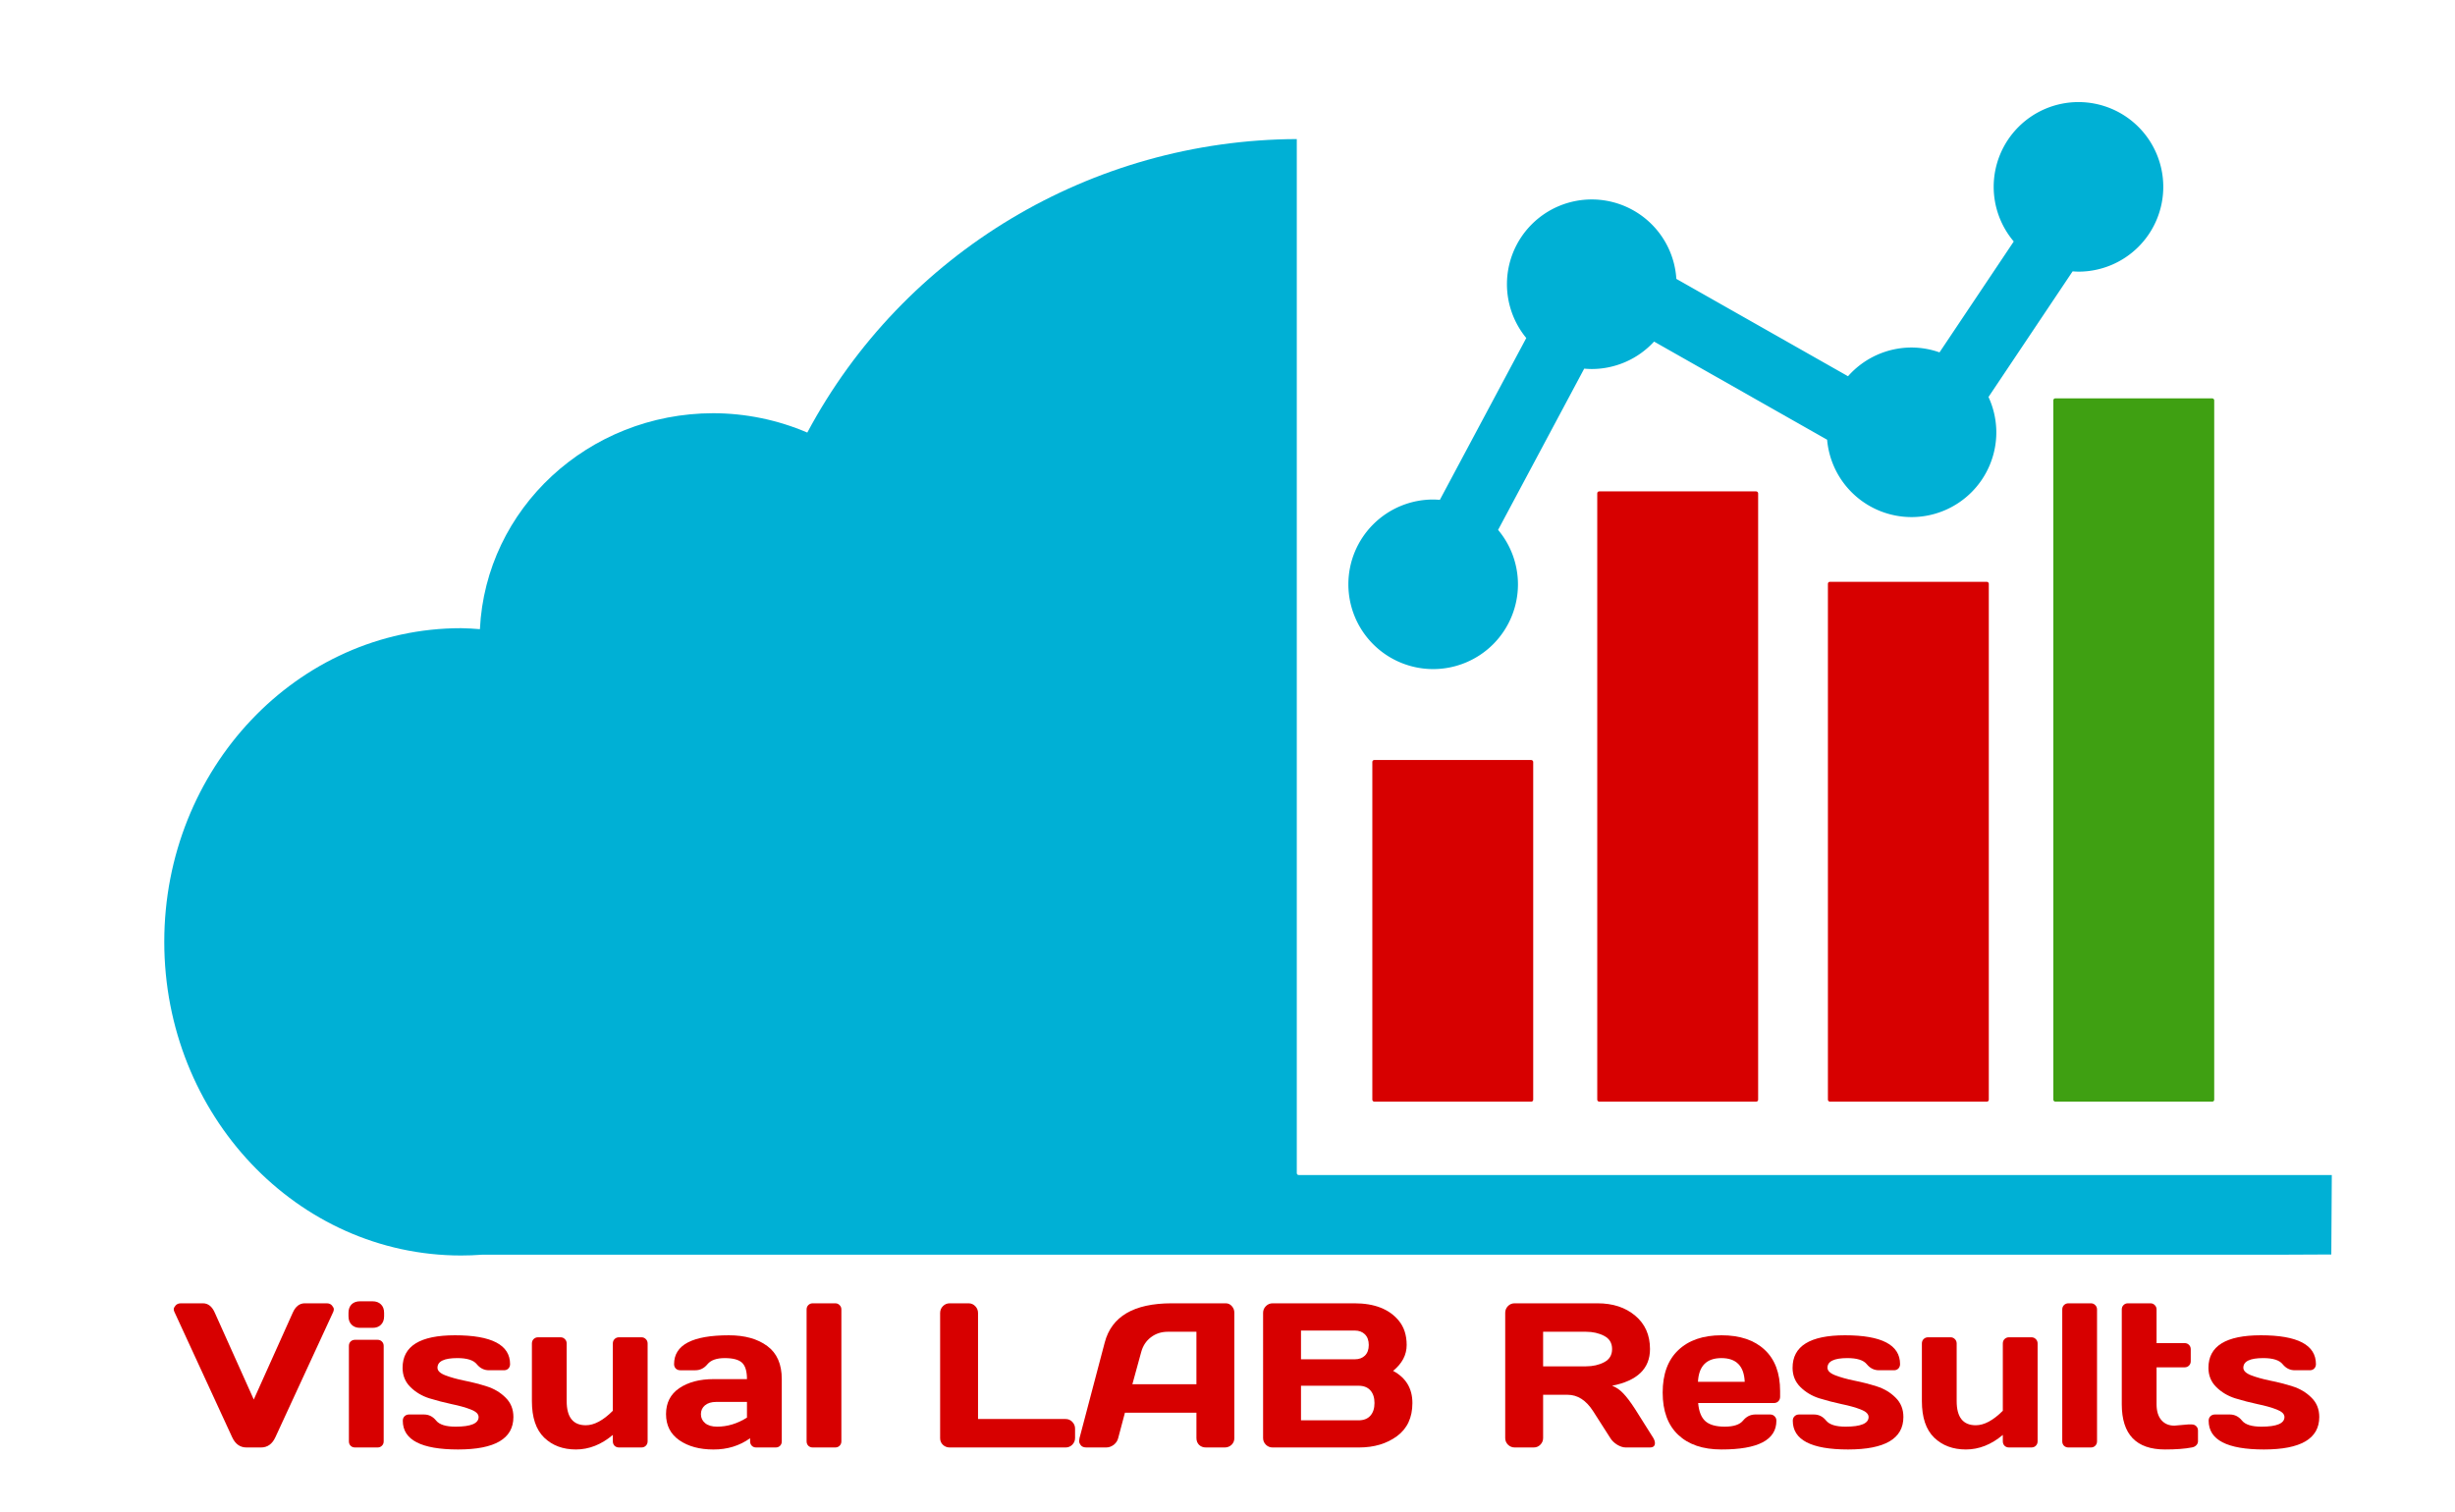
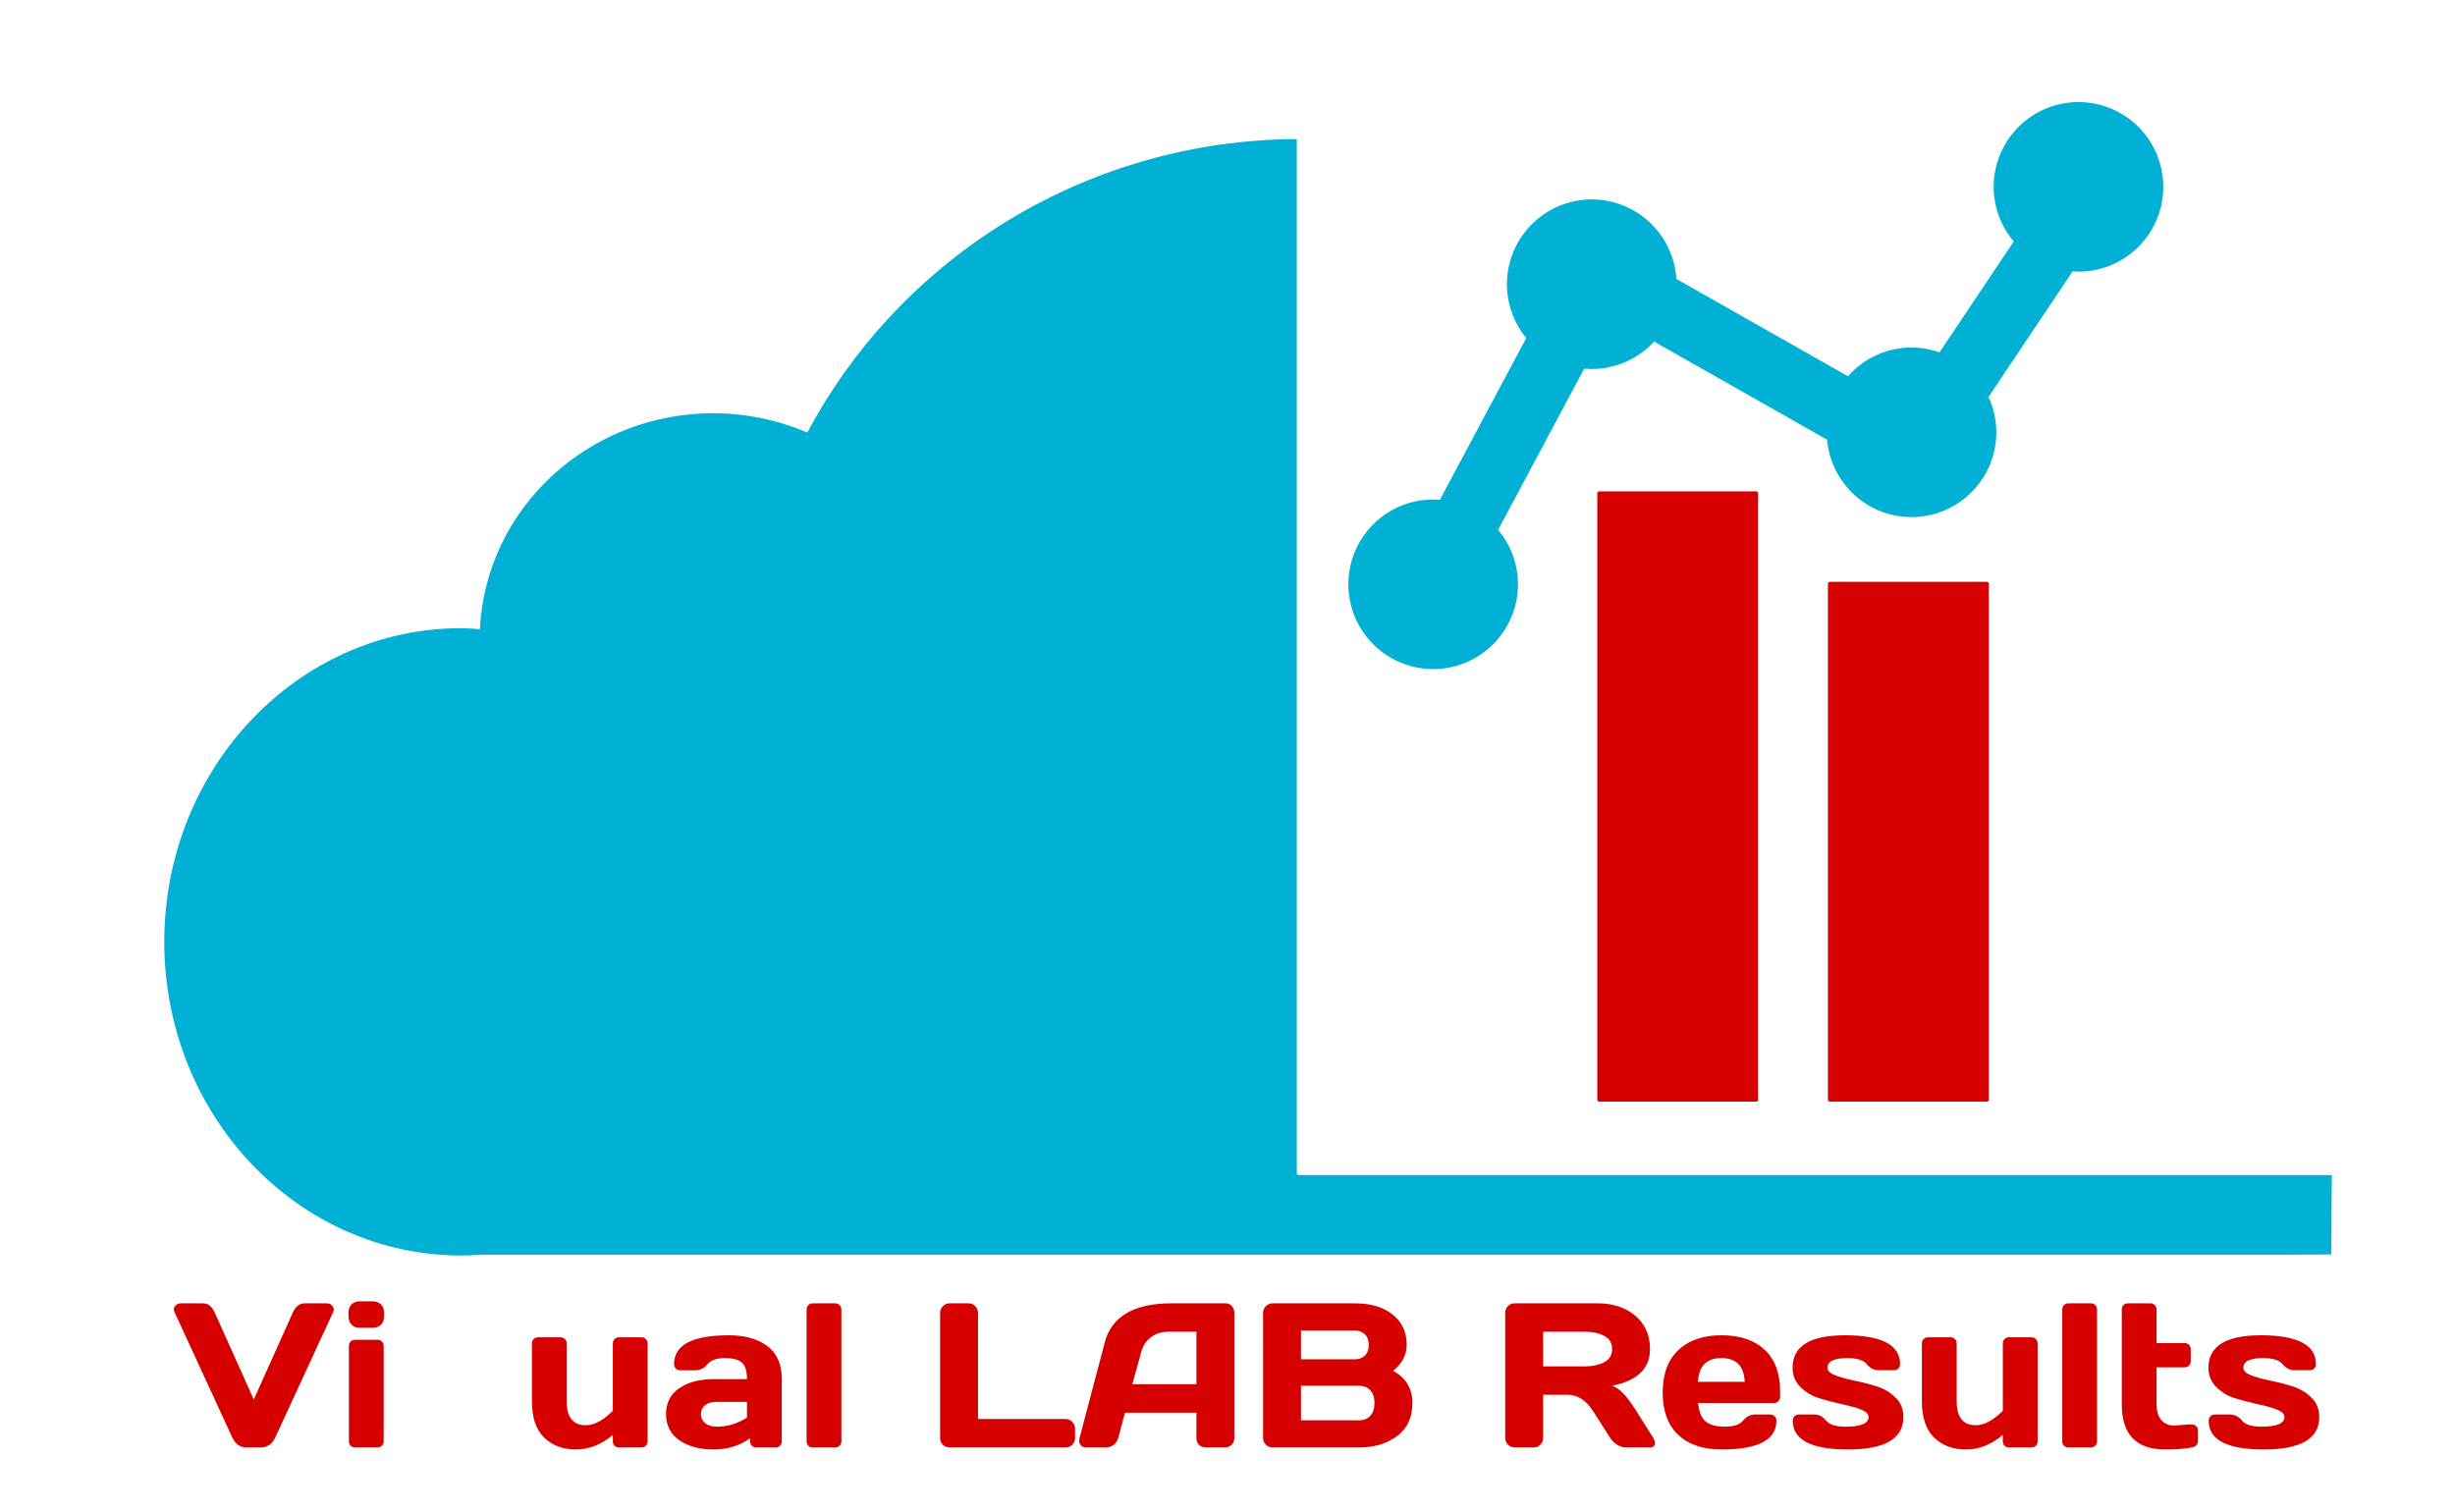
<svg xmlns="http://www.w3.org/2000/svg" xmlns:ns1="http://sodipodi.sourceforge.net/DTD/sodipodi-0.dtd" xmlns:ns2="http://www.inkscape.org/namespaces/inkscape" width="763" height="470" version="1.1" id="svg220" ns1:docname="logo-project5.svg" ns2:version="0.92.2 5c3e80d, 2017-08-06" ns2:export-filename="/Users/kurtjnilsen/Downloads/logo-project5.png" ns2:export-xdpi="96" ns2:export-ydpi="96">
  <defs id="defs224">
    <clipPath clipPathUnits="userSpaceOnUse" id="clipPath1152">
      <g ns2:label="Clip" id="use1154">
        <g id="g1179">
          <path style="opacity:0.75;fill:#ff000c;fill-opacity:1;fill-rule:evenodd;stroke:none;stroke-width:0;stroke-linecap:butt;stroke-linejoin:round;stroke-miterlimit:4;stroke-dasharray:none;stroke-opacity:1" d="m 490.163,175.987 a 37.243,37.121 0 0 1 -37.243,37.121 37.243,37.121 0 0 1 -37.243,-37.121 37.243,37.121 0 0 1 37.243,-37.121 37.243,37.121 0 0 1 37.243,37.121 z" id="path1165" ns2:connector-curvature="0" />
          <path style="opacity:0.75;fill:#ff000c;fill-opacity:1;fill-rule:evenodd;stroke:none;stroke-width:0;stroke-linecap:butt;stroke-linejoin:round;stroke-miterlimit:4;stroke-dasharray:none;stroke-opacity:1" d="M 538.588,86.222 A 37.243,37.121 0 0 1 501.346,123.343 37.243,37.121 0 0 1 464.103,86.222 37.243,37.121 0 0 1 501.346,49.101 37.243,37.121 0 0 1 538.588,86.222 Z" id="path1167" ns2:connector-curvature="0" />
          <path style="opacity:0.75;fill:#ff000c;fill-opacity:1;fill-rule:evenodd;stroke:none;stroke-width:0;stroke-linecap:butt;stroke-linejoin:round;stroke-miterlimit:4;stroke-dasharray:none;stroke-opacity:1" d="M 638.392,132.286 A 37.243,37.121 0 0 1 601.15,169.406 37.243,37.121 0 0 1 563.907,132.286 37.243,37.121 0 0 1 601.15,95.165 37.243,37.121 0 0 1 638.392,132.286 Z" id="path1169" ns2:connector-curvature="0" />
          <path style="opacity:0.75;fill:#ff000c;fill-opacity:1;fill-rule:evenodd;stroke:none;stroke-width:0;stroke-linecap:butt;stroke-linejoin:round;stroke-miterlimit:4;stroke-dasharray:none;stroke-opacity:1" d="M 689.771,53.151 A 37.243,37.121 0 0 1 652.528,90.272 37.243,37.121 0 0 1 615.286,53.151 37.243,37.121 0 0 1 652.528,16.03 37.243,37.121 0 0 1 689.771,53.151 Z" id="path1171" ns2:connector-curvature="0" />
          <path transform="rotate(27.377)" style="opacity:0.75;fill:#ff000c;fill-opacity:1;fill-rule:evenodd;stroke:none;stroke-width:0;stroke-linecap:butt;stroke-linejoin:round;stroke-miterlimit:4;stroke-dasharray:none;stroke-opacity:1" d="m 475.45,-146.732 h 17.717 v 69.095 h -17.717 z" id="path1173" ns2:connector-curvature="0" />
          <path transform="rotate(27.377)" style="opacity:0.75;fill:#ff000c;fill-opacity:1;fill-rule:evenodd;stroke:none;stroke-width:0;stroke-linecap:butt;stroke-linejoin:round;stroke-miterlimit:4;stroke-dasharray:none;stroke-opacity:1" d="m 593.78,-245.718 h 17.717 v 69.095 h -17.717 z" id="path1175" ns2:connector-curvature="0" />
          <path transform="rotate(116.924)" style="opacity:0.75;fill:#ff000c;fill-opacity:1;fill-rule:evenodd;stroke:none;stroke-width:0;stroke-linecap:butt;stroke-linejoin:round;stroke-miterlimit:4;stroke-dasharray:none;stroke-opacity:1" d="m -160.427,-571.304 h 17.717 v 69.095 h -17.717 z" id="path1177" ns2:connector-curvature="0" />
        </g>
      </g>
    </clipPath>
  </defs>
  <ns1:namedview pagecolor="#ffffff" bordercolor="#666666" borderopacity="1" objecttolerance="10" gridtolerance="10" guidetolerance="10" ns2:pageopacity="0" ns2:pageshadow="2" ns2:window-width="640" ns2:window-height="480" id="namedview222" showgrid="false" ns2:zoom="1.8021277" ns2:cx="381.5" ns2:cy="235" ns2:current-layer="svg220" />
  <path ns2:connector-curvature="0" style="opacity:1;fill:#00b0d5;fill-opacity:1;fill-rule:evenodd;stroke:none;stroke-width:1.5;stroke-linecap:butt;stroke-linejoin:round;stroke-miterlimit:4;stroke-dasharray:none;stroke-opacity:1" d="m 403.035,43.229 c -63.826,0.269 -122.31,35.343 -152.129,91.234 -9.219,-3.95 -19.184,-5.998 -29.264,-6.014 -38.772,0.048 -70.675,29.592 -72.49,67.131 -1.946,-0.168 -3.897,-0.271 -5.85,-0.309 -50.946,-4.9e-4 -92.247,43.652 -92.248,97.5 -8.7e-5,53.849 41.301,97.502 92.248,97.502 2.182,-2.3e-4 4.364,-0.082 6.541,-0.246 h 561.357 c 0.327,0 -5.534,0 13.357,-0.072 l 0.15,-24.683 c -18.878,-0.014 5.406,-0.014 -13.507,-0.014 H 485.227 403.627 c -0.327,0 -0.592,-0.263 -0.592,-0.59 z" id="path2360" ns1:nodetypes="ccccccccsccscssc" />
  <g id="g3445" transform="translate(-12,-12)" style="">
    <path ns2:connector-curvature="0" id="path2368" d="m 657.98,43.732 a 26.354,26.354 0 0 0 -26.354,26.354 26.354,26.354 0 0 0 6.236,16.98 l -23.074,34.471 a 26.354,26.354 0 0 0 -8.697,-1.51 26.354,26.354 0 0 0 -19.738,8.93 L 533,98.693 A 26.354,26.354 0 0 0 506.705,74 a 26.354,26.354 0 0 0 -26.354,26.354 26.354,26.354 0 0 0 6.006,16.721 l -26.859,50.307 a 26.354,26.354 0 0 0 -2.078,-0.104 26.354,26.354 0 0 0 -26.354,26.354 26.354,26.354 0 0 0 26.354,26.354 26.354,26.354 0 0 0 26.354,-26.354 26.354,26.354 0 0 0 -6.176,-16.912 l 26.766,-50.129 a 26.354,26.354 0 0 0 2.342,0.117 26.354,26.354 0 0 0 19.369,-8.529 l 53.781,30.508 a 26.354,26.354 0 0 0 26.236,24.049 26.354,26.354 0 0 0 26.354,-26.354 26.354,26.354 0 0 0 -2.432,-10.979 L 656.158,96.348 a 26.354,26.354 0 0 0 1.822,0.092 26.354,26.354 0 0 0 26.354,-26.354 26.354,26.354 0 0 0 -26.354,-26.354 z" style="opacity:1;fill:#00b0d5;fill-opacity:1;fill-rule:evenodd;stroke:none;stroke-width:1.5;stroke-linecap:butt;stroke-linejoin:round;stroke-miterlimit:4;stroke-dasharray:none;stroke-opacity:1" />
    <g id="g3437" style="">
-       <rect style="opacity:1;fill:#d70000;fill-opacity:1;fill-rule:evenodd;stroke:none;stroke-width:1.5;stroke-linecap:butt;stroke-linejoin:round;stroke-miterlimit:4;stroke-dasharray:none;stroke-opacity:1" id="rect3425" width="50" height="106.191" x="438.513" y="248.252" rx="0.591" ry="0.591" />
      <rect ry="0.591" rx="0.591" y="164.751" x="508.419" height="189.692" width="50" id="rect3427" style="opacity:1;fill:#d70000;fill-opacity:1;fill-rule:evenodd;stroke:none;stroke-width:1.5;stroke-linecap:butt;stroke-linejoin:round;stroke-miterlimit:4;stroke-dasharray:none;stroke-opacity:1" />
      <rect style="opacity:1;fill:#d70000;fill-opacity:1;fill-rule:evenodd;stroke:none;stroke-width:1.5;stroke-linecap:butt;stroke-linejoin:round;stroke-miterlimit:4;stroke-dasharray:none;stroke-opacity:1" id="rect3429" width="50" height="161.587" x="580.107" y="192.856" rx="0.591" ry="0.591" />
-       <rect ry="0.591" rx="0.591" y="135.831" x="650.166" height="218.612" width="50" id="rect3431" style="opacity:1;fill:#3fa012;fill-opacity:1;fill-rule:evenodd;stroke:none;stroke-width:1.5;stroke-linecap:butt;stroke-linejoin:round;stroke-miterlimit:4;stroke-dasharray:none;stroke-opacity:1" />
    </g>
  </g>
  <path ns2:connector-curvature="0" id="path834" style="color:#000000;font-style:normal;font-variant:normal;font-weight:normal;font-stretch:normal;font-size:64px;line-height:125%;font-family:'Days One';-inkscape-font-specification:'Days One';text-indent:0;text-align:start;text-decoration:none;text-decoration-line:none;text-decoration-style:solid;text-decoration-color:#000000;letter-spacing:0px;word-spacing:0px;text-transform:none;writing-mode:lr-tb;direction:ltr;baseline-shift:baseline;text-anchor:start;white-space:normal;clip-rule:nonzero;visibility:visible;opacity:1;isolation:auto;mix-blend-mode:normal;color-interpolation:sRGB;color-interpolation-filters:linearRGB;solid-color:#000000;solid-opacity:1;fill:#d70000;fill-opacity:1;fill-rule:nonzero;stroke:none;stroke-width:3.543px;stroke-linecap:butt;stroke-linejoin:miter;stroke-miterlimit:4;stroke-dasharray:none;stroke-dashoffset:0;stroke-opacity:1;color-rendering:auto;image-rendering:auto;shape-rendering:auto;text-rendering:auto" d="m 54.186,407.76 q -0.188,-0.375 -0.188,-0.812 0,-0.469 0.562,-1.125 0.594,-0.688 1.656,-0.688 h 6.844 q 2.438,0 3.719,2.969 l 12.094,26.938 12.094,-26.938 q 1.281,-2.938 3.719,-2.969 h 6.844 q 1.094,0 1.656,0.688 0.562,0.656 0.562,1.125 0,0.438 -0.156,0.812 l -18,39 q -1.469,3.188 -4.469,3.188 h -4.5 q -3,0 -4.469,-3.188 z" />
  <path ns2:connector-curvature="0" id="path836" style="color:#000000;font-style:normal;font-variant:normal;font-weight:normal;font-stretch:normal;font-size:64px;line-height:125%;font-family:'Days One';-inkscape-font-specification:'Days One';text-indent:0;text-align:start;text-decoration:none;text-decoration-line:none;text-decoration-style:solid;text-decoration-color:#000000;letter-spacing:0px;word-spacing:0px;text-transform:none;writing-mode:lr-tb;direction:ltr;baseline-shift:baseline;text-anchor:start;white-space:normal;clip-rule:nonzero;visibility:visible;opacity:1;isolation:auto;mix-blend-mode:normal;color-interpolation:sRGB;color-interpolation-filters:linearRGB;solid-color:#000000;solid-opacity:1;fill:#d70000;fill-opacity:1;fill-rule:nonzero;stroke:none;stroke-width:3.543px;stroke-linecap:butt;stroke-linejoin:miter;stroke-miterlimit:4;stroke-dasharray:none;stroke-dashoffset:0;stroke-opacity:1;color-rendering:auto;image-rendering:auto;shape-rendering:auto;text-rendering:auto" d="m 108.311,409.167 v -1.062 q 0,-1.656 0.938,-2.625 0.969,-0.969 2.656,-0.969 h 3.875 q 1.656,0 2.625,0.969 0.969,0.938 0.969,2.625 v 1.062 q 0,1.656 -0.969,2.625 -0.938,0.969 -2.625,0.969 h -3.875 q -1.656,0 -2.625,-0.969 -0.969,-0.969 -0.969,-2.625 z m 0.125,38.875 v -29.656 q 0,-0.844 0.531,-1.375 0.562,-0.531 1.375,-0.531 h 7 q 0.844,0 1.375,0.562 0.531,0.531 0.531,1.344 v 29.656 q 0,0.844 -0.562,1.375 -0.531,0.531 -1.344,0.531 h -7 q -0.844,0 -1.375,-0.531 -0.531,-0.531 -0.531,-1.375 z" />
-   <path ns2:connector-curvature="0" id="path838" style="color:#000000;font-style:normal;font-variant:normal;font-weight:normal;font-stretch:normal;font-size:64px;line-height:125%;font-family:'Days One';-inkscape-font-specification:'Days One';text-indent:0;text-align:start;text-decoration:none;text-decoration-line:none;text-decoration-style:solid;text-decoration-color:#000000;letter-spacing:0px;word-spacing:0px;text-transform:none;writing-mode:lr-tb;direction:ltr;baseline-shift:baseline;text-anchor:start;white-space:normal;clip-rule:nonzero;visibility:visible;opacity:1;isolation:auto;mix-blend-mode:normal;color-interpolation:sRGB;color-interpolation-filters:linearRGB;solid-color:#000000;solid-opacity:1;fill:#d70000;fill-opacity:1;fill-rule:nonzero;stroke:none;stroke-width:3.543px;stroke-linecap:butt;stroke-linejoin:miter;stroke-miterlimit:4;stroke-dasharray:none;stroke-dashoffset:0;stroke-opacity:1;color-rendering:auto;image-rendering:auto;shape-rendering:auto;text-rendering:auto" d="m 125.123,425.167 q 0,-10.094 16.281,-10.094 17.125,0 17.125,8.969 0,0.812 -0.531,1.375 -0.531,0.531 -1.375,0.531 h -4.656 q -2.25,0 -3.781,-1.875 -1.531,-1.906 -6.031,-1.906 -6.188,0 -6.188,3 0,1.406 2.406,2.344 2.438,0.938 5.906,1.656 3.5,0.688 6.969,1.781 3.469,1.094 5.875,3.5 2.438,2.375 2.438,6.031 0,10.094 -17.188,10.094 -17.188,0 -17.188,-8.938 0,-0.844 0.531,-1.375 0.562,-0.562 1.406,-0.562 h 4.656 q 2.25,0 3.781,1.906 1.531,1.875 6.031,1.875 7.156,0 7.156,-3 0,-1.406 -2.438,-2.344 -2.406,-0.938 -5.906,-1.656 -3.5,-0.75 -6.969,-1.812 -3.438,-1.094 -5.875,-3.5 -2.438,-2.406 -2.438,-6 z" />
  <path ns2:connector-curvature="0" id="path840" style="color:#000000;font-style:normal;font-variant:normal;font-weight:normal;font-stretch:normal;font-size:64px;line-height:125%;font-family:'Days One';-inkscape-font-specification:'Days One';text-indent:0;text-align:start;text-decoration:none;text-decoration-line:none;text-decoration-style:solid;text-decoration-color:#000000;letter-spacing:0px;word-spacing:0px;text-transform:none;writing-mode:lr-tb;direction:ltr;baseline-shift:baseline;text-anchor:start;white-space:normal;clip-rule:nonzero;visibility:visible;opacity:1;isolation:auto;mix-blend-mode:normal;color-interpolation:sRGB;color-interpolation-filters:linearRGB;solid-color:#000000;solid-opacity:1;fill:#d70000;fill-opacity:1;fill-rule:nonzero;stroke:none;stroke-width:3.543px;stroke-linecap:butt;stroke-linejoin:miter;stroke-miterlimit:4;stroke-dasharray:none;stroke-dashoffset:0;stroke-opacity:1;color-rendering:auto;image-rendering:auto;shape-rendering:auto;text-rendering:auto" d="m 165.311,435.542 v -17.906 q 0,-0.844 0.531,-1.375 0.562,-0.562 1.375,-0.562 h 7 q 0.812,0 1.344,0.562 0.562,0.531 0.562,1.375 v 17.906 q 0,7.5 5.938,7.5 3.906,0 8.406,-4.5 v -20.906 q 0,-0.844 0.531,-1.375 0.562,-0.562 1.375,-0.562 h 6.969 q 0.844,0 1.375,0.562 0.562,0.531 0.562,1.375 v 30.406 q 0,0.812 -0.562,1.375 -0.531,0.531 -1.375,0.531 h -6.969 q -0.812,0 -1.375,-0.531 -0.531,-0.562 -0.531,-1.375 v -2 q -5.375,4.531 -11.469,4.531 -6.062,0 -9.875,-3.688 -3.812,-3.719 -3.812,-11.344 z" />
  <path ns2:connector-curvature="0" id="path842" style="color:#000000;font-style:normal;font-variant:normal;font-weight:normal;font-stretch:normal;font-size:64px;line-height:125%;font-family:'Days One';-inkscape-font-specification:'Days One';text-indent:0;text-align:start;text-decoration:none;text-decoration-line:none;text-decoration-style:solid;text-decoration-color:#000000;letter-spacing:0px;word-spacing:0px;text-transform:none;writing-mode:lr-tb;direction:ltr;baseline-shift:baseline;text-anchor:start;white-space:normal;clip-rule:nonzero;visibility:visible;opacity:1;isolation:auto;mix-blend-mode:normal;color-interpolation:sRGB;color-interpolation-filters:linearRGB;solid-color:#000000;solid-opacity:1;fill:#d70000;fill-opacity:1;fill-rule:nonzero;stroke:none;stroke-width:3.543px;stroke-linecap:butt;stroke-linejoin:miter;stroke-miterlimit:4;stroke-dasharray:none;stroke-dashoffset:0;stroke-opacity:1;color-rendering:auto;image-rendering:auto;shape-rendering:auto;text-rendering:auto" d="m 211.123,447.698 q -4.125,-2.875 -4.125,-8.125 0,-5.25 4.125,-8.062 4.156,-2.812 10.688,-2.812 h 10.344 q 0,-3.656 -1.531,-5.094 -1.531,-1.438 -5.375,-1.438 -3.812,0 -5.375,1.906 -1.531,1.875 -3.781,1.875 h -4.656 q -0.844,0 -1.406,-0.531 -0.531,-0.562 -0.531,-1.375 0,-8.969 17.031,-8.969 7.438,0 11.938,3.344 4.5,3.312 4.5,10.281 v 19.344 q 0,0.844 -0.531,1.375 -0.531,0.531 -1.375,0.531 h -6.031 q -0.844,0 -1.375,-0.531 -0.531,-0.562 -0.531,-1.375 v -0.969 q -4.938,3.531 -11.406,3.5 -6.438,0 -10.594,-2.875 z m 11.438,-11.906 q -2.188,0 -3.469,1.062 -1.25,1.062 -1.25,2.75 0,1.688 1.312,2.781 1.312,1.094 3.719,1.094 4.812,0 9.281,-2.812 v -4.875 z" />
  <path ns2:connector-curvature="0" id="path844" style="color:#000000;font-style:normal;font-variant:normal;font-weight:normal;font-stretch:normal;font-size:64px;line-height:125%;font-family:'Days One';-inkscape-font-specification:'Days One';text-indent:0;text-align:start;text-decoration:none;text-decoration-line:none;text-decoration-style:solid;text-decoration-color:#000000;letter-spacing:0px;word-spacing:0px;text-transform:none;writing-mode:lr-tb;direction:ltr;baseline-shift:baseline;text-anchor:start;white-space:normal;clip-rule:nonzero;visibility:visible;opacity:1;isolation:auto;mix-blend-mode:normal;color-interpolation:sRGB;color-interpolation-filters:linearRGB;solid-color:#000000;solid-opacity:1;fill:#d70000;fill-opacity:1;fill-rule:nonzero;stroke:none;stroke-width:3.543px;stroke-linecap:butt;stroke-linejoin:miter;stroke-miterlimit:4;stroke-dasharray:none;stroke-dashoffset:0;stroke-opacity:1;color-rendering:auto;image-rendering:auto;shape-rendering:auto;text-rendering:auto" d="m 250.686,448.042 v -40.969 q 0,-0.844 0.531,-1.375 0.562,-0.562 1.375,-0.562 h 7 q 0.812,0 1.344,0.562 0.562,0.531 0.562,1.375 v 40.969 q 0,0.812 -0.562,1.375 -0.531,0.531 -1.344,0.531 h -7 q -0.812,0 -1.375,-0.531 -0.531,-0.562 -0.531,-1.375 z" />
  <path ns2:connector-curvature="0" id="path846" style="color:#000000;font-style:normal;font-variant:normal;font-weight:normal;font-stretch:normal;font-size:64px;line-height:125%;font-family:'Days One';-inkscape-font-specification:'Days One';text-indent:0;text-align:start;text-decoration:none;text-decoration-line:none;text-decoration-style:solid;text-decoration-color:#000000;letter-spacing:0px;word-spacing:0px;text-transform:none;writing-mode:lr-tb;direction:ltr;baseline-shift:baseline;text-anchor:start;white-space:normal;clip-rule:nonzero;visibility:visible;opacity:1;isolation:auto;mix-blend-mode:normal;color-interpolation:sRGB;color-interpolation-filters:linearRGB;solid-color:#000000;solid-opacity:1;fill:#d70000;fill-opacity:1;fill-rule:nonzero;stroke:none;stroke-width:3.543px;stroke-linecap:butt;stroke-linejoin:miter;stroke-miterlimit:4;stroke-dasharray:none;stroke-dashoffset:0;stroke-opacity:1;color-rendering:auto;image-rendering:auto;shape-rendering:auto;text-rendering:auto" d="M 292.186,447.073 V 408.167 q 0,-1.281 0.875,-2.156 0.875,-0.875 2.094,-0.875 h 5.875 q 1.219,0 2.062,0.875 0.875,0.875 0.875,2.156 v 32.938 h 27.219 q 1.219,0 2.062,0.875 0.875,0.875 0.875,2.094 v 2.938 q 0,1.219 -0.875,2.094 -0.844,0.844 -2.062,0.844 h -36.031 q -1.219,0 -2.094,-0.812 -0.875,-0.844 -0.875,-2.062 z" />
  <path ns2:connector-curvature="0" id="path848" style="color:#000000;font-style:normal;font-variant:normal;font-weight:normal;font-stretch:normal;font-size:64px;line-height:125%;font-family:'Days One';-inkscape-font-specification:'Days One';text-indent:0;text-align:start;text-decoration:none;text-decoration-line:none;text-decoration-style:solid;text-decoration-color:#000000;letter-spacing:0px;word-spacing:0px;text-transform:none;writing-mode:lr-tb;direction:ltr;baseline-shift:baseline;text-anchor:start;white-space:normal;clip-rule:nonzero;visibility:visible;opacity:1;isolation:auto;mix-blend-mode:normal;color-interpolation:sRGB;color-interpolation-filters:linearRGB;solid-color:#000000;solid-opacity:1;fill:#d70000;fill-opacity:1;fill-rule:nonzero;stroke:none;stroke-width:3.543px;stroke-linecap:butt;stroke-linejoin:miter;stroke-miterlimit:4;stroke-dasharray:none;stroke-dashoffset:0;stroke-opacity:1;color-rendering:auto;image-rendering:auto;shape-rendering:auto;text-rendering:auto" d="m 335.498,447.073 7.844,-29.75 q 3.188,-12.156 20.75,-12.188 h 16.844 q 1.156,0 1.906,0.875 0.781,0.875 0.781,2.031 v 39.031 q 0,1.219 -0.875,2.062 -0.875,0.812 -2.094,0.812 h -5.875 q -1.281,0 -2.125,-0.812 -0.812,-0.844 -0.812,-2.125 v -7.875 h -22.219 l -2.094,7.875 q -0.312,1.281 -1.406,2.125 -1.094,0.812 -2.312,0.812 h -6.156 q -1.219,0 -1.75,-0.688 -0.531,-0.719 -0.531,-1.25 0.031,-0.531 0.125,-0.938 z m 16.438,-16.781 h 19.906 v -16.312 h -8.906 q -3,0 -5.25,1.719 -2.219,1.688 -3,4.562 z" />
  <path ns2:connector-curvature="0" id="path850" style="color:#000000;font-style:normal;font-variant:normal;font-weight:normal;font-stretch:normal;font-size:64px;line-height:125%;font-family:'Days One';-inkscape-font-specification:'Days One';text-indent:0;text-align:start;text-decoration:none;text-decoration-line:none;text-decoration-style:solid;text-decoration-color:#000000;letter-spacing:0px;word-spacing:0px;text-transform:none;writing-mode:lr-tb;direction:ltr;baseline-shift:baseline;text-anchor:start;white-space:normal;clip-rule:nonzero;visibility:visible;opacity:1;isolation:auto;mix-blend-mode:normal;color-interpolation:sRGB;color-interpolation-filters:linearRGB;solid-color:#000000;solid-opacity:1;fill:#d70000;fill-opacity:1;fill-rule:nonzero;stroke:none;stroke-width:3.543px;stroke-linecap:butt;stroke-linejoin:miter;stroke-miterlimit:4;stroke-dasharray:none;stroke-dashoffset:0;stroke-opacity:1;color-rendering:auto;image-rendering:auto;shape-rendering:auto;text-rendering:auto" d="m 392.561,408.104 q 0,-1.219 0.875,-2.094 0.875,-0.875 2.094,-0.875 h 25.406 q 9.344,0 13.781,5.375 2.469,2.969 2.469,7.594 0,4.594 -4.219,8.031 6,3.219 6,10 0,6.781 -4.812,10.312 -4.781,3.5 -11.75,3.5 h -26.875 q -1.219,0 -2.094,-0.844 -0.875,-0.875 -0.875,-2.094 z m 11.781,33.406 h 17.875 q 2.406,0 3.688,-1.438 1.281,-1.438 1.281,-3.938 0,-2.5 -1.281,-3.938 -1.281,-1.438 -3.688,-1.438 h -17.875 z m 0,-18.969 h 16.719 q 1.969,0 3.156,-1.156 1.188,-1.188 1.188,-3.281 0,-2.125 -1.188,-3.312 -1.188,-1.188 -3.156,-1.188 h -16.719 z" />
  <path ns2:connector-curvature="0" id="path852" style="color:#000000;font-style:normal;font-variant:normal;font-weight:normal;font-stretch:normal;font-size:64px;line-height:125%;font-family:'Days One';-inkscape-font-specification:'Days One';text-indent:0;text-align:start;text-decoration:none;text-decoration-line:none;text-decoration-style:solid;text-decoration-color:#000000;letter-spacing:0px;word-spacing:0px;text-transform:none;writing-mode:lr-tb;direction:ltr;baseline-shift:baseline;text-anchor:start;white-space:normal;clip-rule:nonzero;visibility:visible;opacity:1;isolation:auto;mix-blend-mode:normal;color-interpolation:sRGB;color-interpolation-filters:linearRGB;solid-color:#000000;solid-opacity:1;fill:#d70000;fill-opacity:1;fill-rule:nonzero;stroke:none;stroke-width:3.543px;stroke-linecap:butt;stroke-linejoin:miter;stroke-miterlimit:4;stroke-dasharray:none;stroke-dashoffset:0;stroke-opacity:1;color-rendering:auto;image-rendering:auto;shape-rendering:auto;text-rendering:auto" d="m 514.342,448.604 q 0,1.344 -1.594,1.344 h -7.5 q -1.188,0 -2.625,-0.844 -1.406,-0.875 -2.156,-2.094 l -5.312,-8.312 q -3.281,-5.125 -7.938,-5.125 h -7.625 v 13.438 q 0,1.219 -0.875,2.094 -0.844,0.844 -2.062,0.844 h -5.875 q -1.219,0 -2.094,-0.844 -0.875,-0.875 -0.875,-2.094 V 408.104 q 0,-1.219 0.844,-2.094 0.844,-0.875 2.062,-0.875 h 25.781 q 7.156,0 11.719,3.844 4.594,3.844 4.594,10.375 0,9.094 -11.781,11.406 1.875,0.688 3.469,2.375 1.594,1.656 3.656,4.844 l 5.688,9.031 q 0.5,0.875 0.5,1.594 z m -34.75,-23.875 h 13.312 q 3.219,0 5.656,-1.281 2.469,-1.281 2.469,-4.094 0,-2.812 -2.469,-4.094 -2.438,-1.281 -5.656,-1.281 h -13.312 z" />
  <path ns2:connector-curvature="0" id="path854" style="color:#000000;font-style:normal;font-variant:normal;font-weight:normal;font-stretch:normal;font-size:64px;line-height:125%;font-family:'Days One';-inkscape-font-specification:'Days One';text-indent:0;text-align:start;text-decoration:none;text-decoration-line:none;text-decoration-style:solid;text-decoration-color:#000000;letter-spacing:0px;word-spacing:0px;text-transform:none;writing-mode:lr-tb;direction:ltr;baseline-shift:baseline;text-anchor:start;white-space:normal;clip-rule:nonzero;visibility:visible;opacity:1;isolation:auto;mix-blend-mode:normal;color-interpolation:sRGB;color-interpolation-filters:linearRGB;solid-color:#000000;solid-opacity:1;fill:#d70000;fill-opacity:1;fill-rule:nonzero;stroke:none;stroke-width:3.543px;stroke-linecap:butt;stroke-linejoin:miter;stroke-miterlimit:4;stroke-dasharray:none;stroke-dashoffset:0;stroke-opacity:1;color-rendering:auto;image-rendering:auto;shape-rendering:auto;text-rendering:auto" d="m 521.561,446.01 q -4.812,-4.562 -4.812,-13.125 0,-8.594 4.844,-13.188 4.844,-4.625 13.438,-4.625 8.594,0 13.406,4.5 4.812,4.469 4.812,12.844 v 1.781 q 0,0.844 -0.562,1.406 -0.531,0.531 -1.375,0.531 h -23.531 q 0.312,3.844 2.188,5.594 1.906,1.75 6.062,1.75 4.156,0 5.688,-1.875 1.531,-1.875 3.781,-1.906 h 4.656 q 0.844,0 1.375,0.562 0.562,0.531 0.562,1.375 0,8.969 -17.094,8.938 -8.625,0 -13.438,-4.562 z m 6.156,-16.469 h 14.531 q -0.312,-7.375 -7.25,-7.375 -6.906,0 -7.281,7.375 z" />
  <path ns2:connector-curvature="0" id="path856" style="color:#000000;font-style:normal;font-variant:normal;font-weight:normal;font-stretch:normal;font-size:64px;line-height:125%;font-family:'Days One';-inkscape-font-specification:'Days One';text-indent:0;text-align:start;text-decoration:none;text-decoration-line:none;text-decoration-style:solid;text-decoration-color:#000000;letter-spacing:0px;word-spacing:0px;text-transform:none;writing-mode:lr-tb;direction:ltr;baseline-shift:baseline;text-anchor:start;white-space:normal;clip-rule:nonzero;visibility:visible;opacity:1;isolation:auto;mix-blend-mode:normal;color-interpolation:sRGB;color-interpolation-filters:linearRGB;solid-color:#000000;solid-opacity:1;fill:#d70000;fill-opacity:1;fill-rule:nonzero;stroke:none;stroke-width:3.543px;stroke-linecap:butt;stroke-linejoin:miter;stroke-miterlimit:4;stroke-dasharray:none;stroke-dashoffset:0;stroke-opacity:1;color-rendering:auto;image-rendering:auto;shape-rendering:auto;text-rendering:auto" d="m 557.123,425.167 q 0,-10.094 16.281,-10.094 17.125,0 17.125,8.969 0,0.812 -0.531,1.375 -0.531,0.531 -1.375,0.531 h -4.656 q -2.25,0 -3.781,-1.875 -1.531,-1.906 -6.031,-1.906 -6.188,0 -6.188,3 0,1.406 2.406,2.344 2.438,0.938 5.906,1.656 3.5,0.688 6.969,1.781 3.469,1.094 5.875,3.5 2.438,2.375 2.438,6.031 0,10.094 -17.188,10.094 -17.188,0 -17.188,-8.938 0,-0.844 0.531,-1.375 0.562,-0.562 1.406,-0.562 h 4.656 q 2.25,0 3.781,1.906 1.531,1.875 6.031,1.875 7.156,0 7.156,-3 0,-1.406 -2.438,-2.344 -2.406,-0.938 -5.906,-1.656 -3.5,-0.75 -6.969,-1.812 -3.438,-1.094 -5.875,-3.5 -2.438,-2.406 -2.438,-6 z" />
  <path ns2:connector-curvature="0" id="path858" style="color:#000000;font-style:normal;font-variant:normal;font-weight:normal;font-stretch:normal;font-size:64px;line-height:125%;font-family:'Days One';-inkscape-font-specification:'Days One';text-indent:0;text-align:start;text-decoration:none;text-decoration-line:none;text-decoration-style:solid;text-decoration-color:#000000;letter-spacing:0px;word-spacing:0px;text-transform:none;writing-mode:lr-tb;direction:ltr;baseline-shift:baseline;text-anchor:start;white-space:normal;clip-rule:nonzero;visibility:visible;opacity:1;isolation:auto;mix-blend-mode:normal;color-interpolation:sRGB;color-interpolation-filters:linearRGB;solid-color:#000000;solid-opacity:1;fill:#d70000;fill-opacity:1;fill-rule:nonzero;stroke:none;stroke-width:3.543px;stroke-linecap:butt;stroke-linejoin:miter;stroke-miterlimit:4;stroke-dasharray:none;stroke-dashoffset:0;stroke-opacity:1;color-rendering:auto;image-rendering:auto;shape-rendering:auto;text-rendering:auto" d="m 597.311,435.542 v -17.906 q 0,-0.844 0.531,-1.375 0.562,-0.562 1.375,-0.562 h 7 q 0.812,0 1.344,0.562 0.562,0.531 0.562,1.375 v 17.906 q 0,7.5 5.938,7.5 3.906,0 8.406,-4.5 v -20.906 q 0,-0.844 0.531,-1.375 0.562,-0.562 1.375,-0.562 h 6.969 q 0.844,0 1.375,0.562 0.562,0.531 0.562,1.375 v 30.406 q 0,0.812 -0.562,1.375 -0.531,0.531 -1.375,0.531 h -6.969 q -0.812,0 -1.375,-0.531 -0.531,-0.562 -0.531,-1.375 v -2 q -5.375,4.531 -11.469,4.531 -6.062,0 -9.875,-3.688 -3.812,-3.719 -3.812,-11.344 z" />
  <path ns2:connector-curvature="0" id="path860" style="color:#000000;font-style:normal;font-variant:normal;font-weight:normal;font-stretch:normal;font-size:64px;line-height:125%;font-family:'Days One';-inkscape-font-specification:'Days One';text-indent:0;text-align:start;text-decoration:none;text-decoration-line:none;text-decoration-style:solid;text-decoration-color:#000000;letter-spacing:0px;word-spacing:0px;text-transform:none;writing-mode:lr-tb;direction:ltr;baseline-shift:baseline;text-anchor:start;white-space:normal;clip-rule:nonzero;visibility:visible;opacity:1;isolation:auto;mix-blend-mode:normal;color-interpolation:sRGB;color-interpolation-filters:linearRGB;solid-color:#000000;solid-opacity:1;fill:#d70000;fill-opacity:1;fill-rule:nonzero;stroke:none;stroke-width:3.543px;stroke-linecap:butt;stroke-linejoin:miter;stroke-miterlimit:4;stroke-dasharray:none;stroke-dashoffset:0;stroke-opacity:1;color-rendering:auto;image-rendering:auto;shape-rendering:auto;text-rendering:auto" d="m 640.936,448.042 v -40.969 q 0,-0.844 0.531,-1.375 0.562,-0.562 1.375,-0.562 h 7 q 0.812,0 1.344,0.562 0.562,0.531 0.562,1.375 v 40.969 q 0,0.812 -0.562,1.375 -0.531,0.531 -1.344,0.531 h -7 q -0.812,0 -1.375,-0.531 -0.531,-0.562 -0.531,-1.375 z" />
  <path ns2:connector-curvature="0" id="path862" style="color:#000000;font-style:normal;font-variant:normal;font-weight:normal;font-stretch:normal;font-size:64px;line-height:125%;font-family:'Days One';-inkscape-font-specification:'Days One';text-indent:0;text-align:start;text-decoration:none;text-decoration-line:none;text-decoration-style:solid;text-decoration-color:#000000;letter-spacing:0px;word-spacing:0px;text-transform:none;writing-mode:lr-tb;direction:ltr;baseline-shift:baseline;text-anchor:start;white-space:normal;clip-rule:nonzero;visibility:visible;opacity:1;isolation:auto;mix-blend-mode:normal;color-interpolation:sRGB;color-interpolation-filters:linearRGB;solid-color:#000000;solid-opacity:1;fill:#d70000;fill-opacity:1;fill-rule:nonzero;stroke:none;stroke-width:3.543px;stroke-linecap:butt;stroke-linejoin:miter;stroke-miterlimit:4;stroke-dasharray:none;stroke-dashoffset:0;stroke-opacity:1;color-rendering:auto;image-rendering:auto;shape-rendering:auto;text-rendering:auto" d="m 675.748,443.167 4.281,-0.375 h 1.156 q 0.844,0 1.375,0.531 0.562,0.531 0.562,1.375 v 3.344 q 0,0.688 -0.562,1.25 -0.531,0.531 -1.375,0.656 -3.188,0.625 -8.312,0.625 -13.438,0 -13.438,-14.062 v -29.438 q 0,-0.844 0.531,-1.375 0.562,-0.562 1.375,-0.562 h 7 q 0.812,0 1.344,0.562 0.562,0.531 0.562,1.375 v 10.438 h 8.719 q 0.812,0 1.344,0.531 0.562,0.531 0.562,1.375 v 3.719 q 0,0.844 -0.562,1.375 -0.531,0.531 -1.344,0.531 h -8.719 v 11.469 q 0,3.188 1.5,4.938 1.5,1.719 4,1.719 z" />
  <path ns2:connector-curvature="0" id="path864" style="color:#000000;font-style:normal;font-variant:normal;font-weight:normal;font-stretch:normal;font-size:64px;line-height:125%;font-family:'Days One';-inkscape-font-specification:'Days One';text-indent:0;text-align:start;text-decoration:none;text-decoration-line:none;text-decoration-style:solid;text-decoration-color:#000000;letter-spacing:0px;word-spacing:0px;text-transform:none;writing-mode:lr-tb;direction:ltr;baseline-shift:baseline;text-anchor:start;white-space:normal;clip-rule:nonzero;visibility:visible;opacity:1;isolation:auto;mix-blend-mode:normal;color-interpolation:sRGB;color-interpolation-filters:linearRGB;solid-color:#000000;solid-opacity:1;fill:#d70000;fill-opacity:1;fill-rule:nonzero;stroke:none;stroke-width:3.543px;stroke-linecap:butt;stroke-linejoin:miter;stroke-miterlimit:4;stroke-dasharray:none;stroke-dashoffset:0;stroke-opacity:1;color-rendering:auto;image-rendering:auto;shape-rendering:auto;text-rendering:auto" d="m 686.373,425.167 q 0,-10.094 16.281,-10.094 17.125,0 17.125,8.969 0,0.812 -0.531,1.375 -0.531,0.531 -1.375,0.531 h -4.656 q -2.25,0 -3.781,-1.875 -1.531,-1.906 -6.031,-1.906 -6.188,0 -6.188,3 0,1.406 2.406,2.344 2.438,0.938 5.906,1.656 3.5,0.688 6.969,1.781 3.469,1.094 5.875,3.5 2.438,2.375 2.438,6.031 0,10.094 -17.188,10.094 -17.188,0 -17.188,-8.938 0,-0.844 0.531,-1.375 0.562,-0.562 1.406,-0.562 h 4.656 q 2.25,0 3.781,1.906 1.531,1.875 6.031,1.875 7.156,0 7.156,-3 0,-1.406 -2.438,-2.344 -2.406,-0.938 -5.906,-1.656 -3.5,-0.75 -6.969,-1.812 -3.438,-1.094 -5.875,-3.5 -2.438,-2.406 -2.438,-6 z" />
</svg>